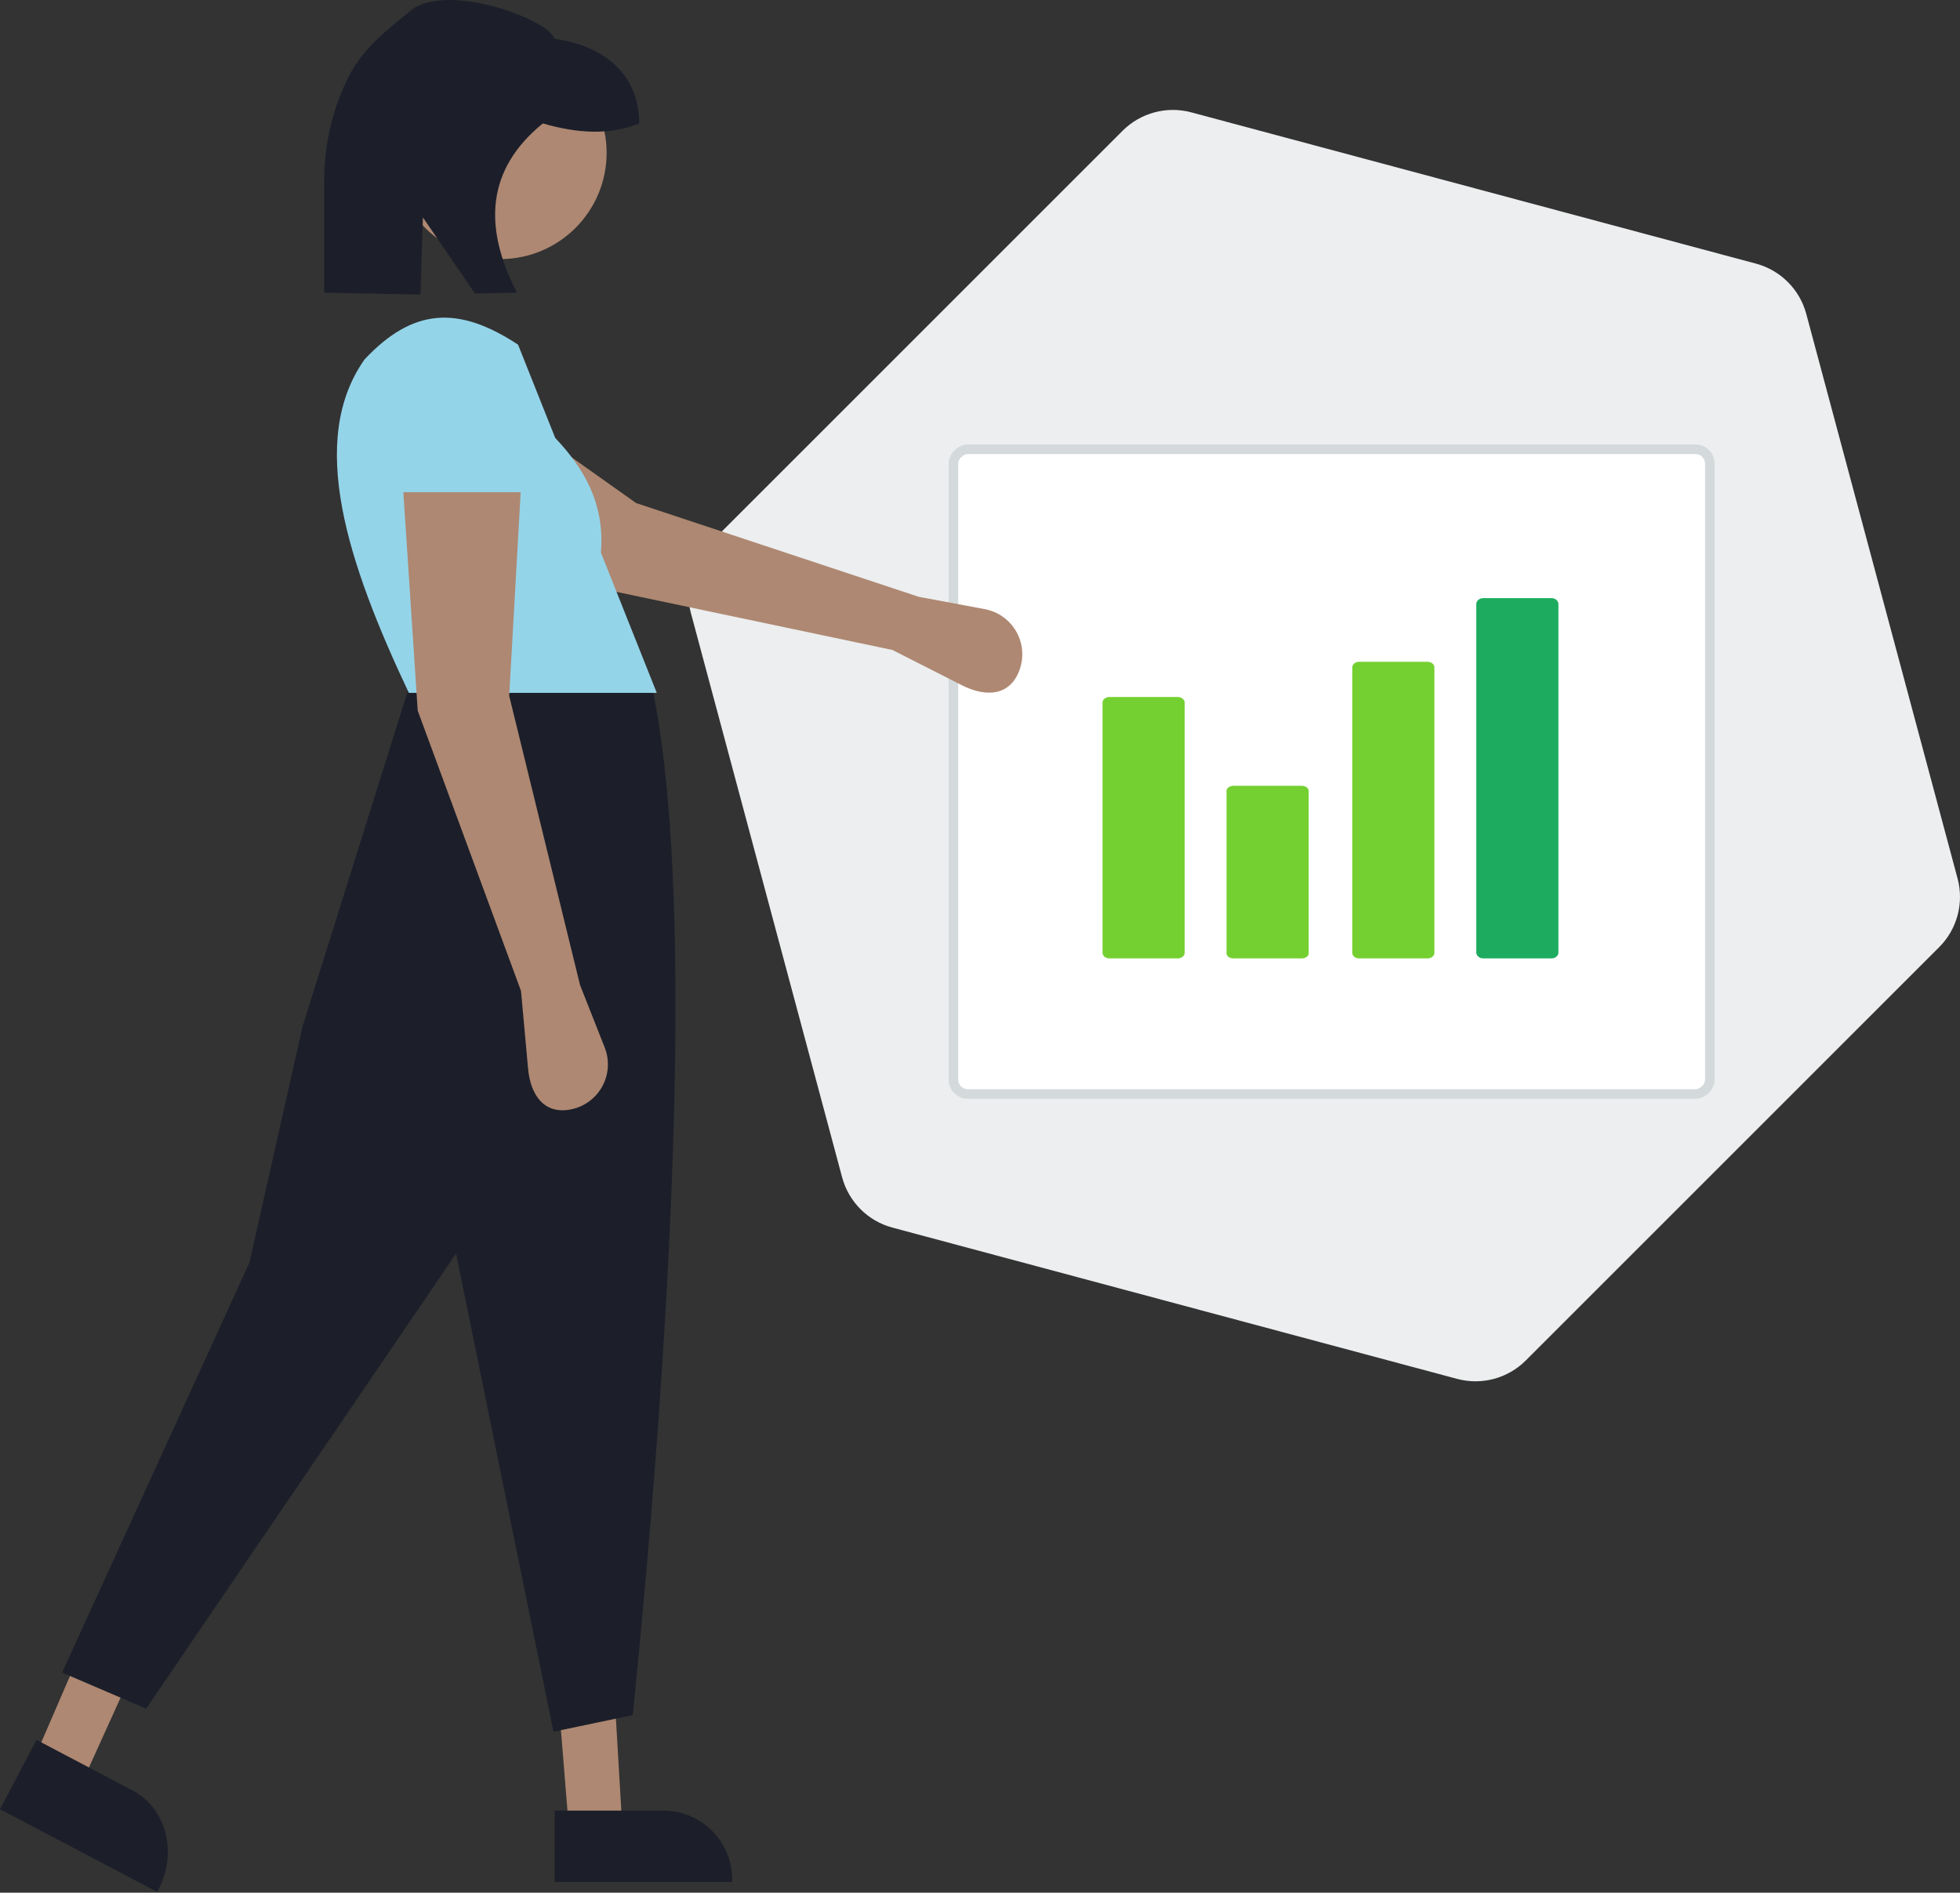
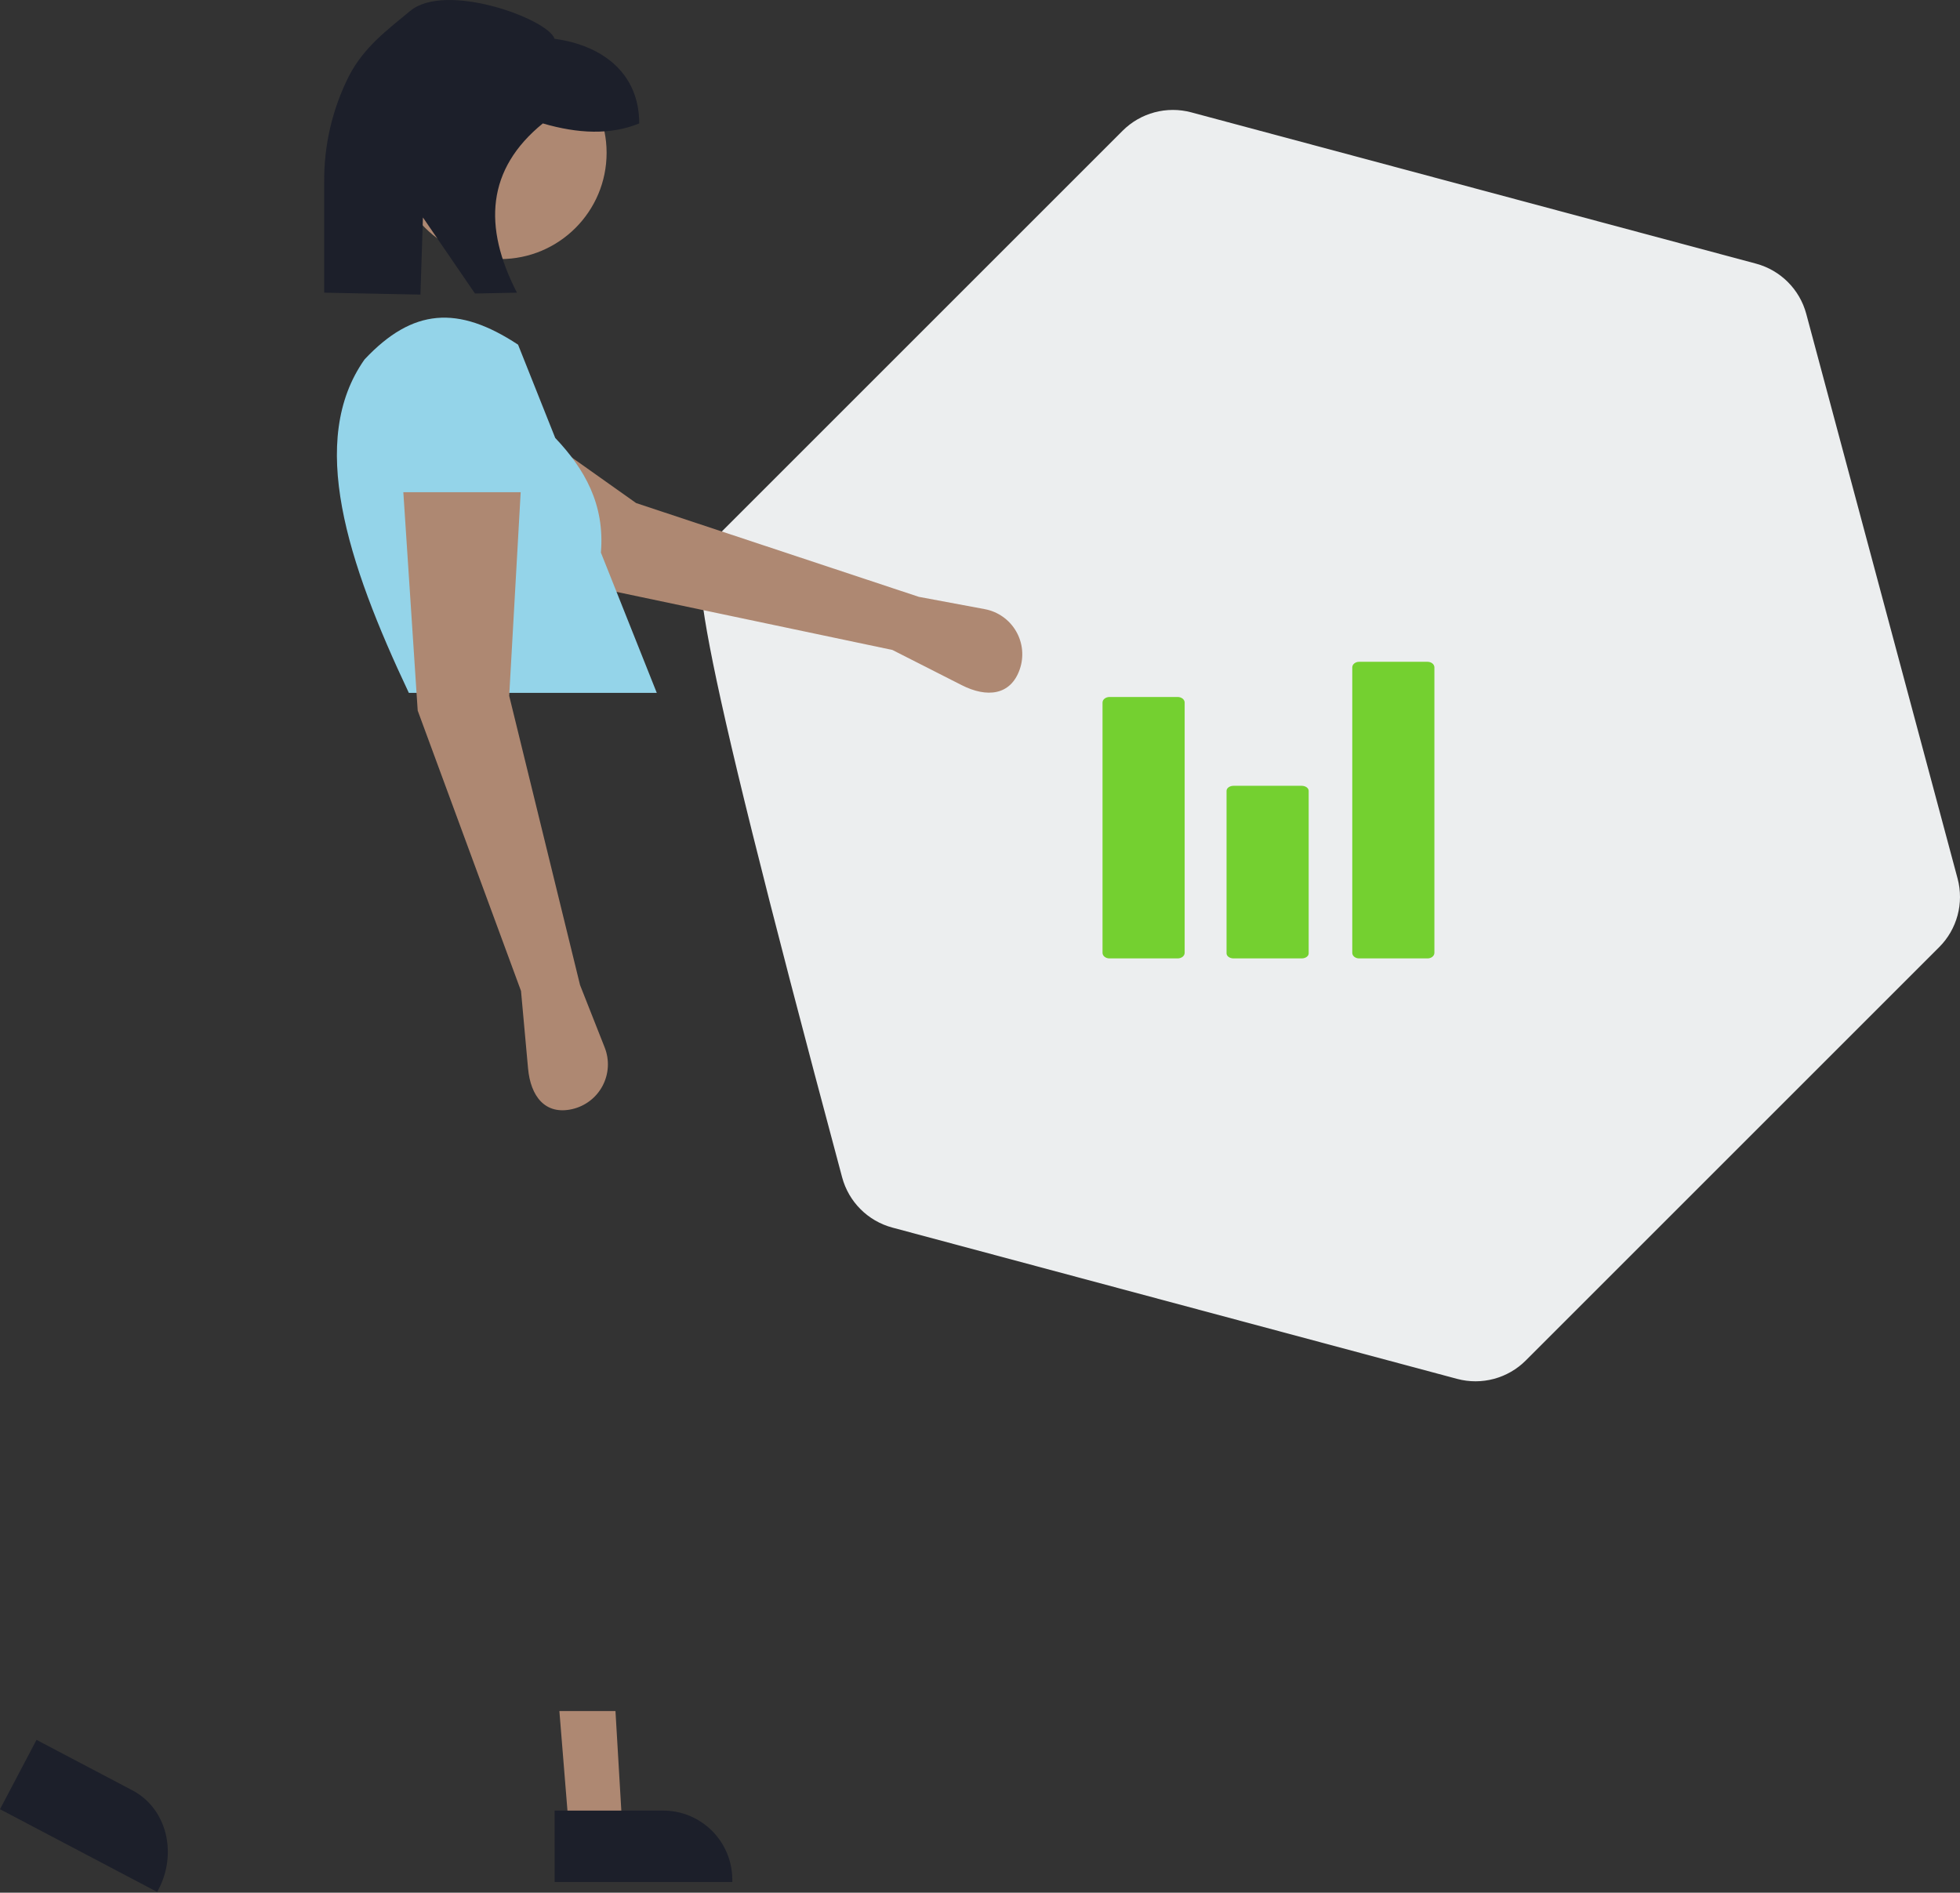
<svg xmlns="http://www.w3.org/2000/svg" width="410" height="396" viewBox="0 0 410 396" fill="none">
  <rect x="0" y="0" width="410" height="396" fill="#333333" stroke="none" />
-   <path d="M367.325 55.159C372.457 56.535 376.465 60.543 377.841 65.675L409.493 183.803C410.868 188.935 409.401 194.411 405.644 198.168L319.168 284.644C315.411 288.401 309.935 289.868 304.803 288.493L186.675 256.841C181.543 255.465 177.535 251.457 176.159 246.325L144.507 128.197C143.132 123.065 144.599 117.589 148.356 113.832L234.832 27.356C238.589 23.599 244.065 22.132 249.197 23.507L367.325 55.159Z" fill="#ECEEEF" />
-   <rect x="357.668" y="94" width="134.889" height="158.222" rx="3" transform="rotate(90 357.668 94)" fill="white" stroke="#D4D9DC" stroke-width="2" />
+   <path d="M367.325 55.159C372.457 56.535 376.465 60.543 377.841 65.675L409.493 183.803C410.868 188.935 409.401 194.411 405.644 198.168L319.168 284.644C315.411 288.401 309.935 289.868 304.803 288.493L186.675 256.841C181.543 255.465 177.535 251.457 176.159 246.325C143.132 123.065 144.599 117.589 148.356 113.832L234.832 27.356C238.589 23.599 244.065 22.132 249.197 23.507L367.325 55.159Z" fill="#ECEEEF" />
  <path d="M246.354 200.522H232.088C231.702 200.522 231.331 200.399 231.058 200.181C230.785 199.964 230.631 199.668 230.631 199.36V146.989C230.631 146.681 230.785 146.386 231.058 146.168C231.331 145.95 231.702 145.827 232.088 145.827H246.354C246.74 145.827 247.11 145.95 247.383 146.168C247.657 146.386 247.81 146.681 247.811 146.989V199.36C247.81 199.668 247.657 199.964 247.383 200.181C247.11 200.399 246.74 200.522 246.354 200.522Z" fill="#74D030" />
  <path d="M272.297 200.522H258.031C257.645 200.522 257.275 200.411 257.002 200.213C256.728 200.016 256.575 199.748 256.574 199.468V165.463C256.575 165.184 256.728 164.916 257.002 164.718C257.275 164.521 257.645 164.41 258.031 164.409H272.297C272.683 164.41 273.054 164.521 273.327 164.718C273.6 164.916 273.754 165.184 273.754 165.463V199.468C273.754 199.748 273.6 200.016 273.327 200.213C273.054 200.411 272.683 200.522 272.297 200.522Z" fill="#74D030" />
  <path d="M298.596 200.522H284.33C283.953 200.529 283.587 200.413 283.314 200.2C283.041 199.987 282.882 199.694 282.873 199.385V139.601C282.882 139.293 283.041 139 283.314 138.787C283.587 138.574 283.953 138.458 284.33 138.465H298.596C298.973 138.458 299.339 138.574 299.612 138.787C299.885 139 300.044 139.293 300.053 139.601V199.385C300.044 199.694 299.885 199.987 299.612 200.2C299.339 200.413 298.973 200.529 298.596 200.522Z" fill="#74D030" />
-   <path d="M324.539 200.522H310.274C309.887 200.522 309.517 200.392 309.244 200.161C308.971 199.93 308.817 199.617 308.816 199.291V126.373C308.817 126.046 308.971 125.733 309.244 125.502C309.517 125.271 309.887 125.141 310.274 125.141H324.539C324.925 125.141 325.296 125.271 325.569 125.502C325.842 125.733 325.996 126.046 325.996 126.373V199.291C325.996 199.617 325.842 199.93 325.569 200.161C325.296 200.392 324.925 200.522 324.539 200.522Z" fill="#1DAC5F" />
  <path d="M186.677 135.987L201.203 143.363C206.388 145.996 211.392 145.546 213.308 140.056C213.764 138.749 213.933 137.36 213.802 135.982C213.671 134.605 213.244 133.272 212.55 132.074C211.856 130.877 210.912 129.844 209.782 129.046C208.652 128.247 207.362 127.702 206.002 127.448L192.196 124.871L133.067 105.253L97.249 79.855L84.119 100.774L125.506 123.107L186.677 135.987Z" fill="#AE8872" />
  <path d="M118.866 380.837L129.981 378.984L128.746 357.991H117.014L118.866 380.837Z" fill="#AE8872" />
-   <path d="M6.996 368.332L17.752 371.687L30.111 344.391L19.639 339.104L6.996 368.332Z" fill="#AE8872" />
-   <path d="M12.986 349.937L30.571 357.494L95.403 262.286L115.779 362.313L132.363 358.843C141.077 272.606 145.183 185.646 136.464 144.043L86.141 141.882L63.296 214.742L52.181 264.138L12.986 349.937Z" fill="#1C1F2A" />
  <path d="M104.664 54.204C92.388 54.204 82.436 44.252 82.436 31.975C82.436 19.699 92.388 9.747 104.664 9.747C116.94 9.747 126.892 19.699 126.892 31.975C126.892 44.252 116.94 54.204 104.664 54.204Z" fill="#AE8872" />
  <path d="M85.524 144.969H137.39L125.699 115.618C126.549 105.518 122.268 98.09 116.142 91.623L108.37 72.11C95.812 63.845 86.344 64.462 76.262 75.197C64.309 92.121 72.583 117.563 85.524 144.969Z" fill="#94D4E9" />
  <path d="M108.987 207.332L110.462 223.557C110.989 229.348 114.03 233.347 119.699 232.052C121.048 231.743 122.314 231.147 123.411 230.304C124.509 229.461 125.411 228.39 126.056 227.166C126.701 225.942 127.074 224.593 127.15 223.211C127.225 221.83 127.001 220.448 126.493 219.161L121.336 206.097L106.517 145.587L108.987 101.748H84.289L87.376 148.674L108.987 207.332Z" fill="#AE8872" />
  <path d="M82.436 102.982H110.839L108.847 84.454C108.717 81.249 107.392 78.21 105.135 75.931C102.878 73.653 99.85 72.301 96.647 72.141C94.948 72.056 93.252 72.309 91.653 72.884C90.054 73.46 88.584 74.347 87.329 75.494C86.076 76.641 85.062 78.025 84.346 79.567C83.631 81.108 83.228 82.776 83.162 84.475L82.436 102.982Z" fill="#94D4E9" />
  <path d="M85.808 2.287C93.26 -3.894 114.632 3.962 116.011 8.118C126.088 9.491 133.717 15.37 133.717 25.823C127.726 28.277 120.913 27.975 113.548 25.823C101.807 35.391 101.002 47.419 108.142 61.234L99.358 61.409L88.47 45.495L87.949 61.637L67.814 61.234V38.101C67.748 30.41 69.519 22.814 72.977 15.944C76.115 9.848 80.985 6.289 85.808 2.287Z" fill="#1C1F2A" />
  <path d="M116.021 393.754L153.185 393.753V393.282C153.185 391.383 152.811 389.502 152.084 387.747C151.357 385.992 150.291 384.397 148.948 383.054C147.605 381.711 146.01 380.645 144.255 379.918C142.5 379.191 140.619 378.817 138.719 378.817L116.02 378.818L116.021 393.754Z" fill="#1C1F2A" />
  <path d="M0 378.53L32.884 395.843L33.125 395.386C34.096 393.541 34.727 391.54 34.982 389.496C35.236 387.453 35.109 385.407 34.608 383.477C34.106 381.546 33.24 379.768 32.059 378.244C30.878 376.72 29.405 375.481 27.724 374.596L27.723 374.595L7.638 364.021L0 378.53Z" fill="#1C1F2A" />
</svg>